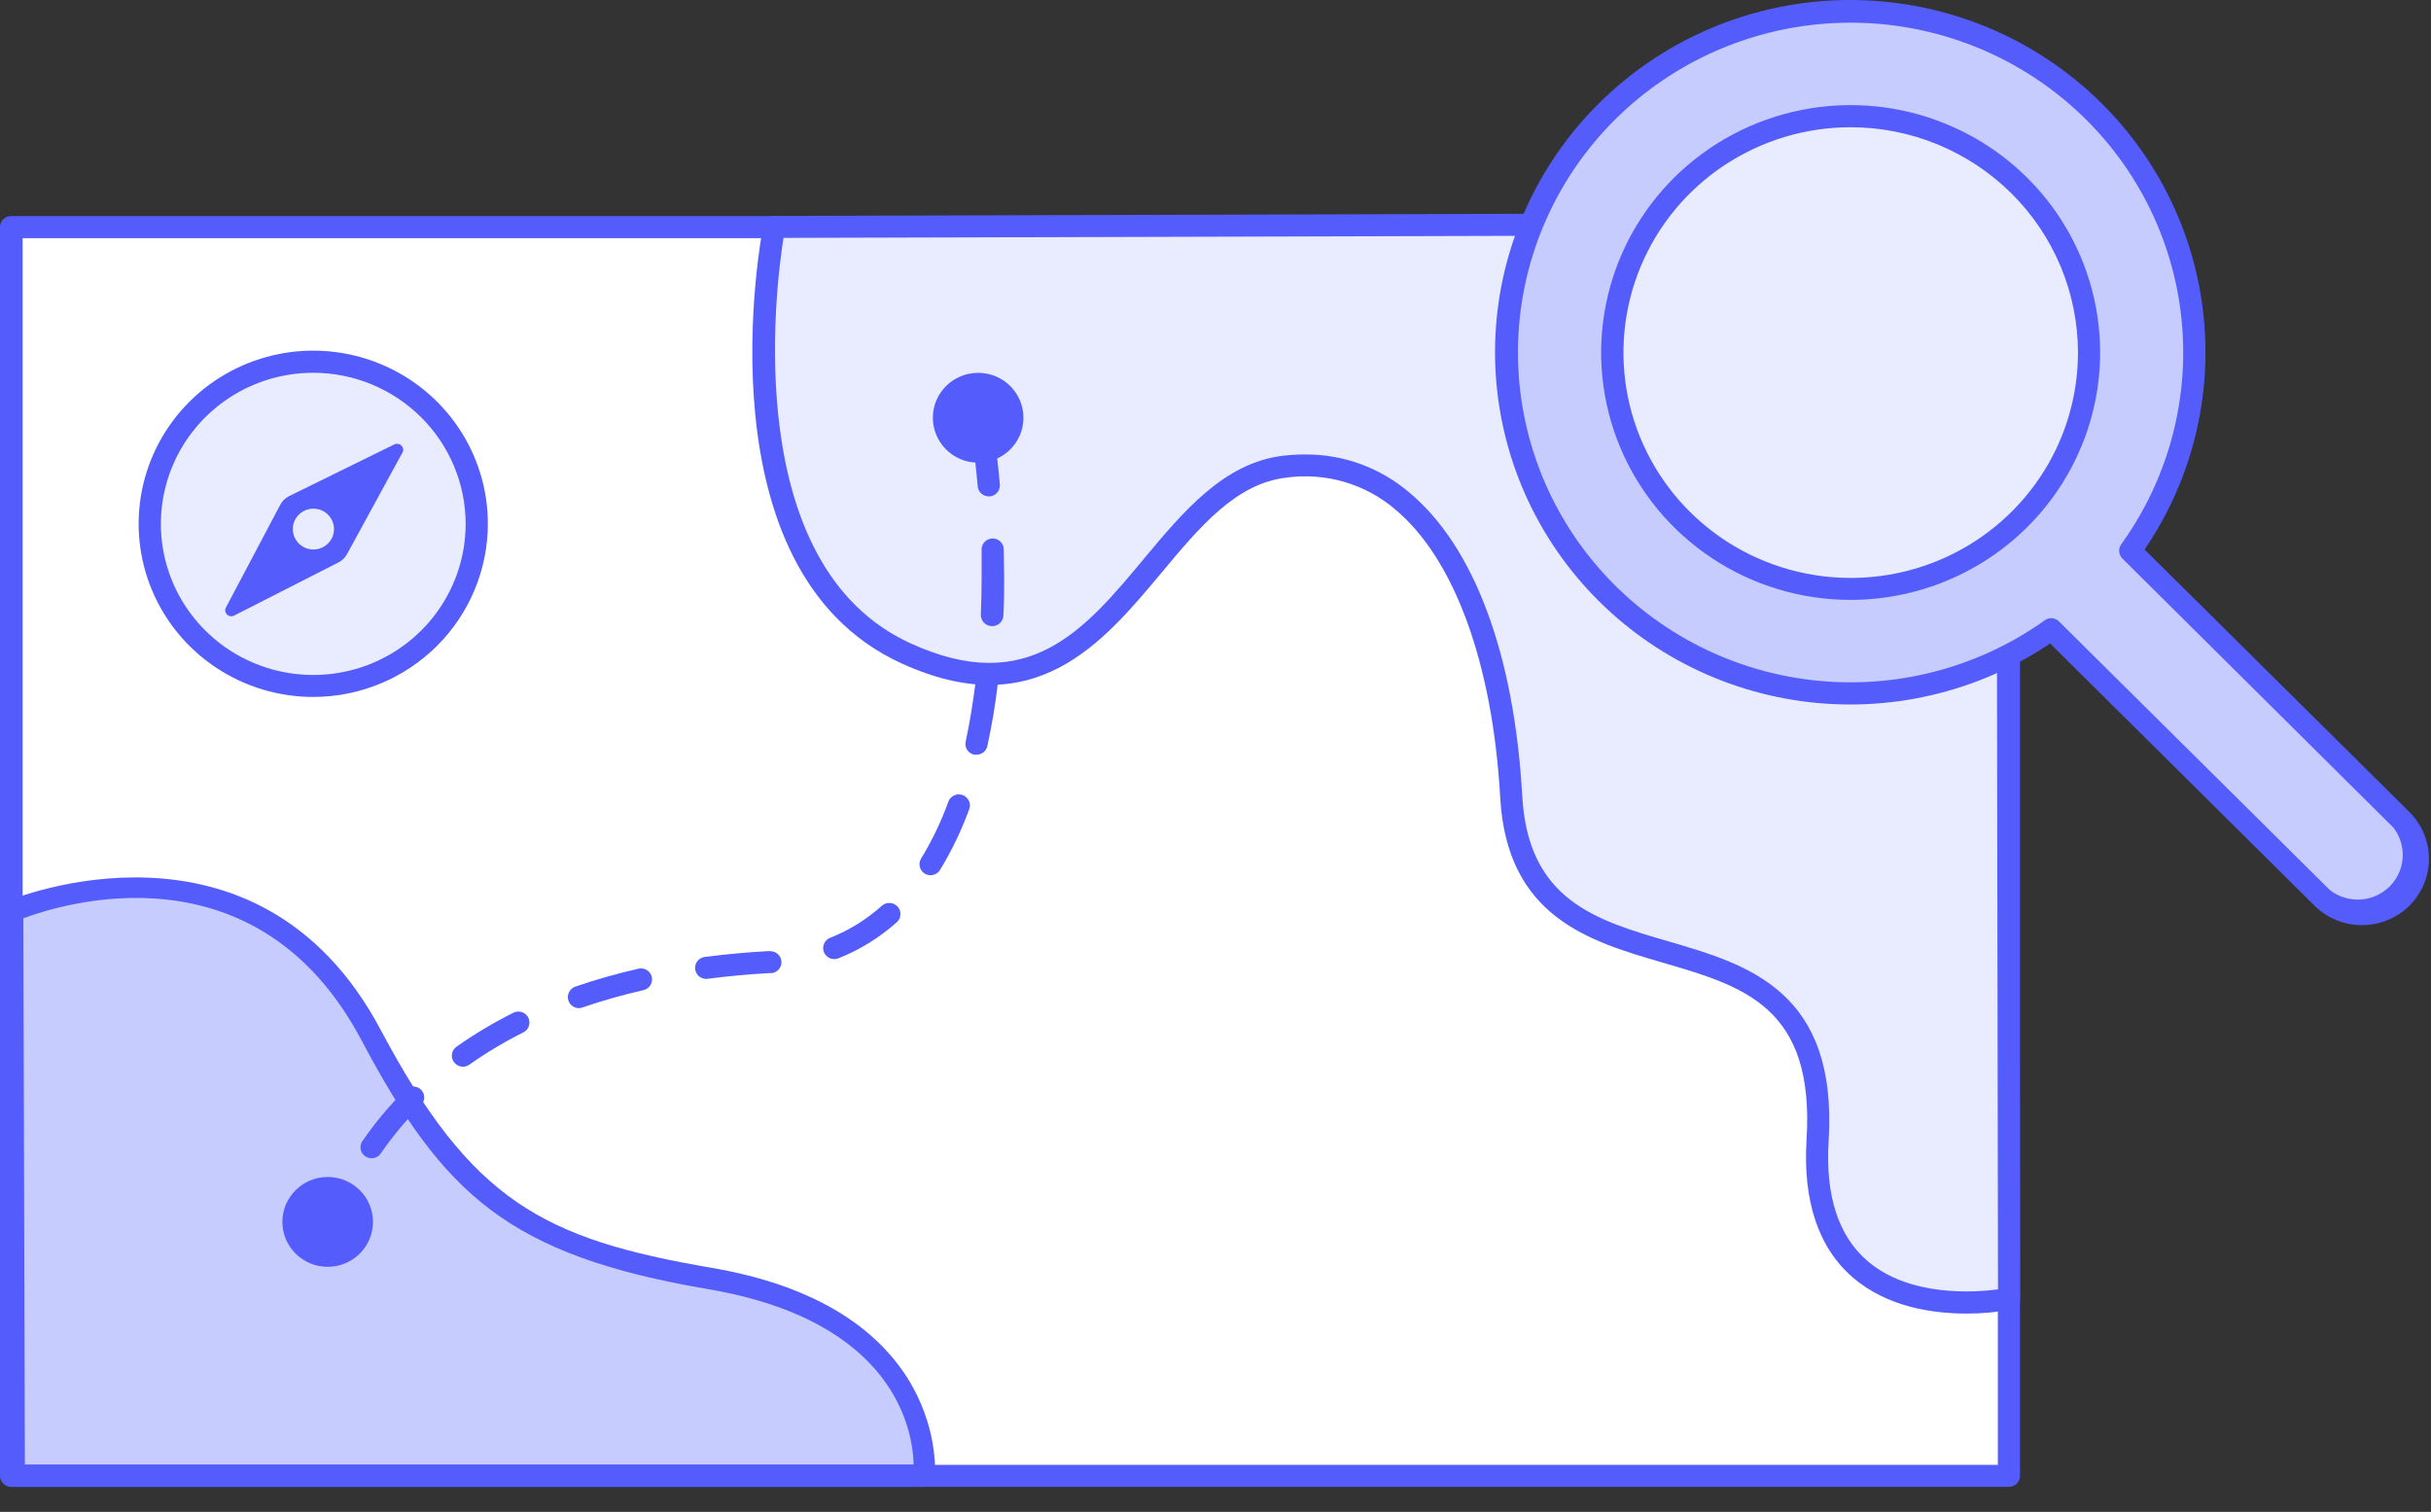
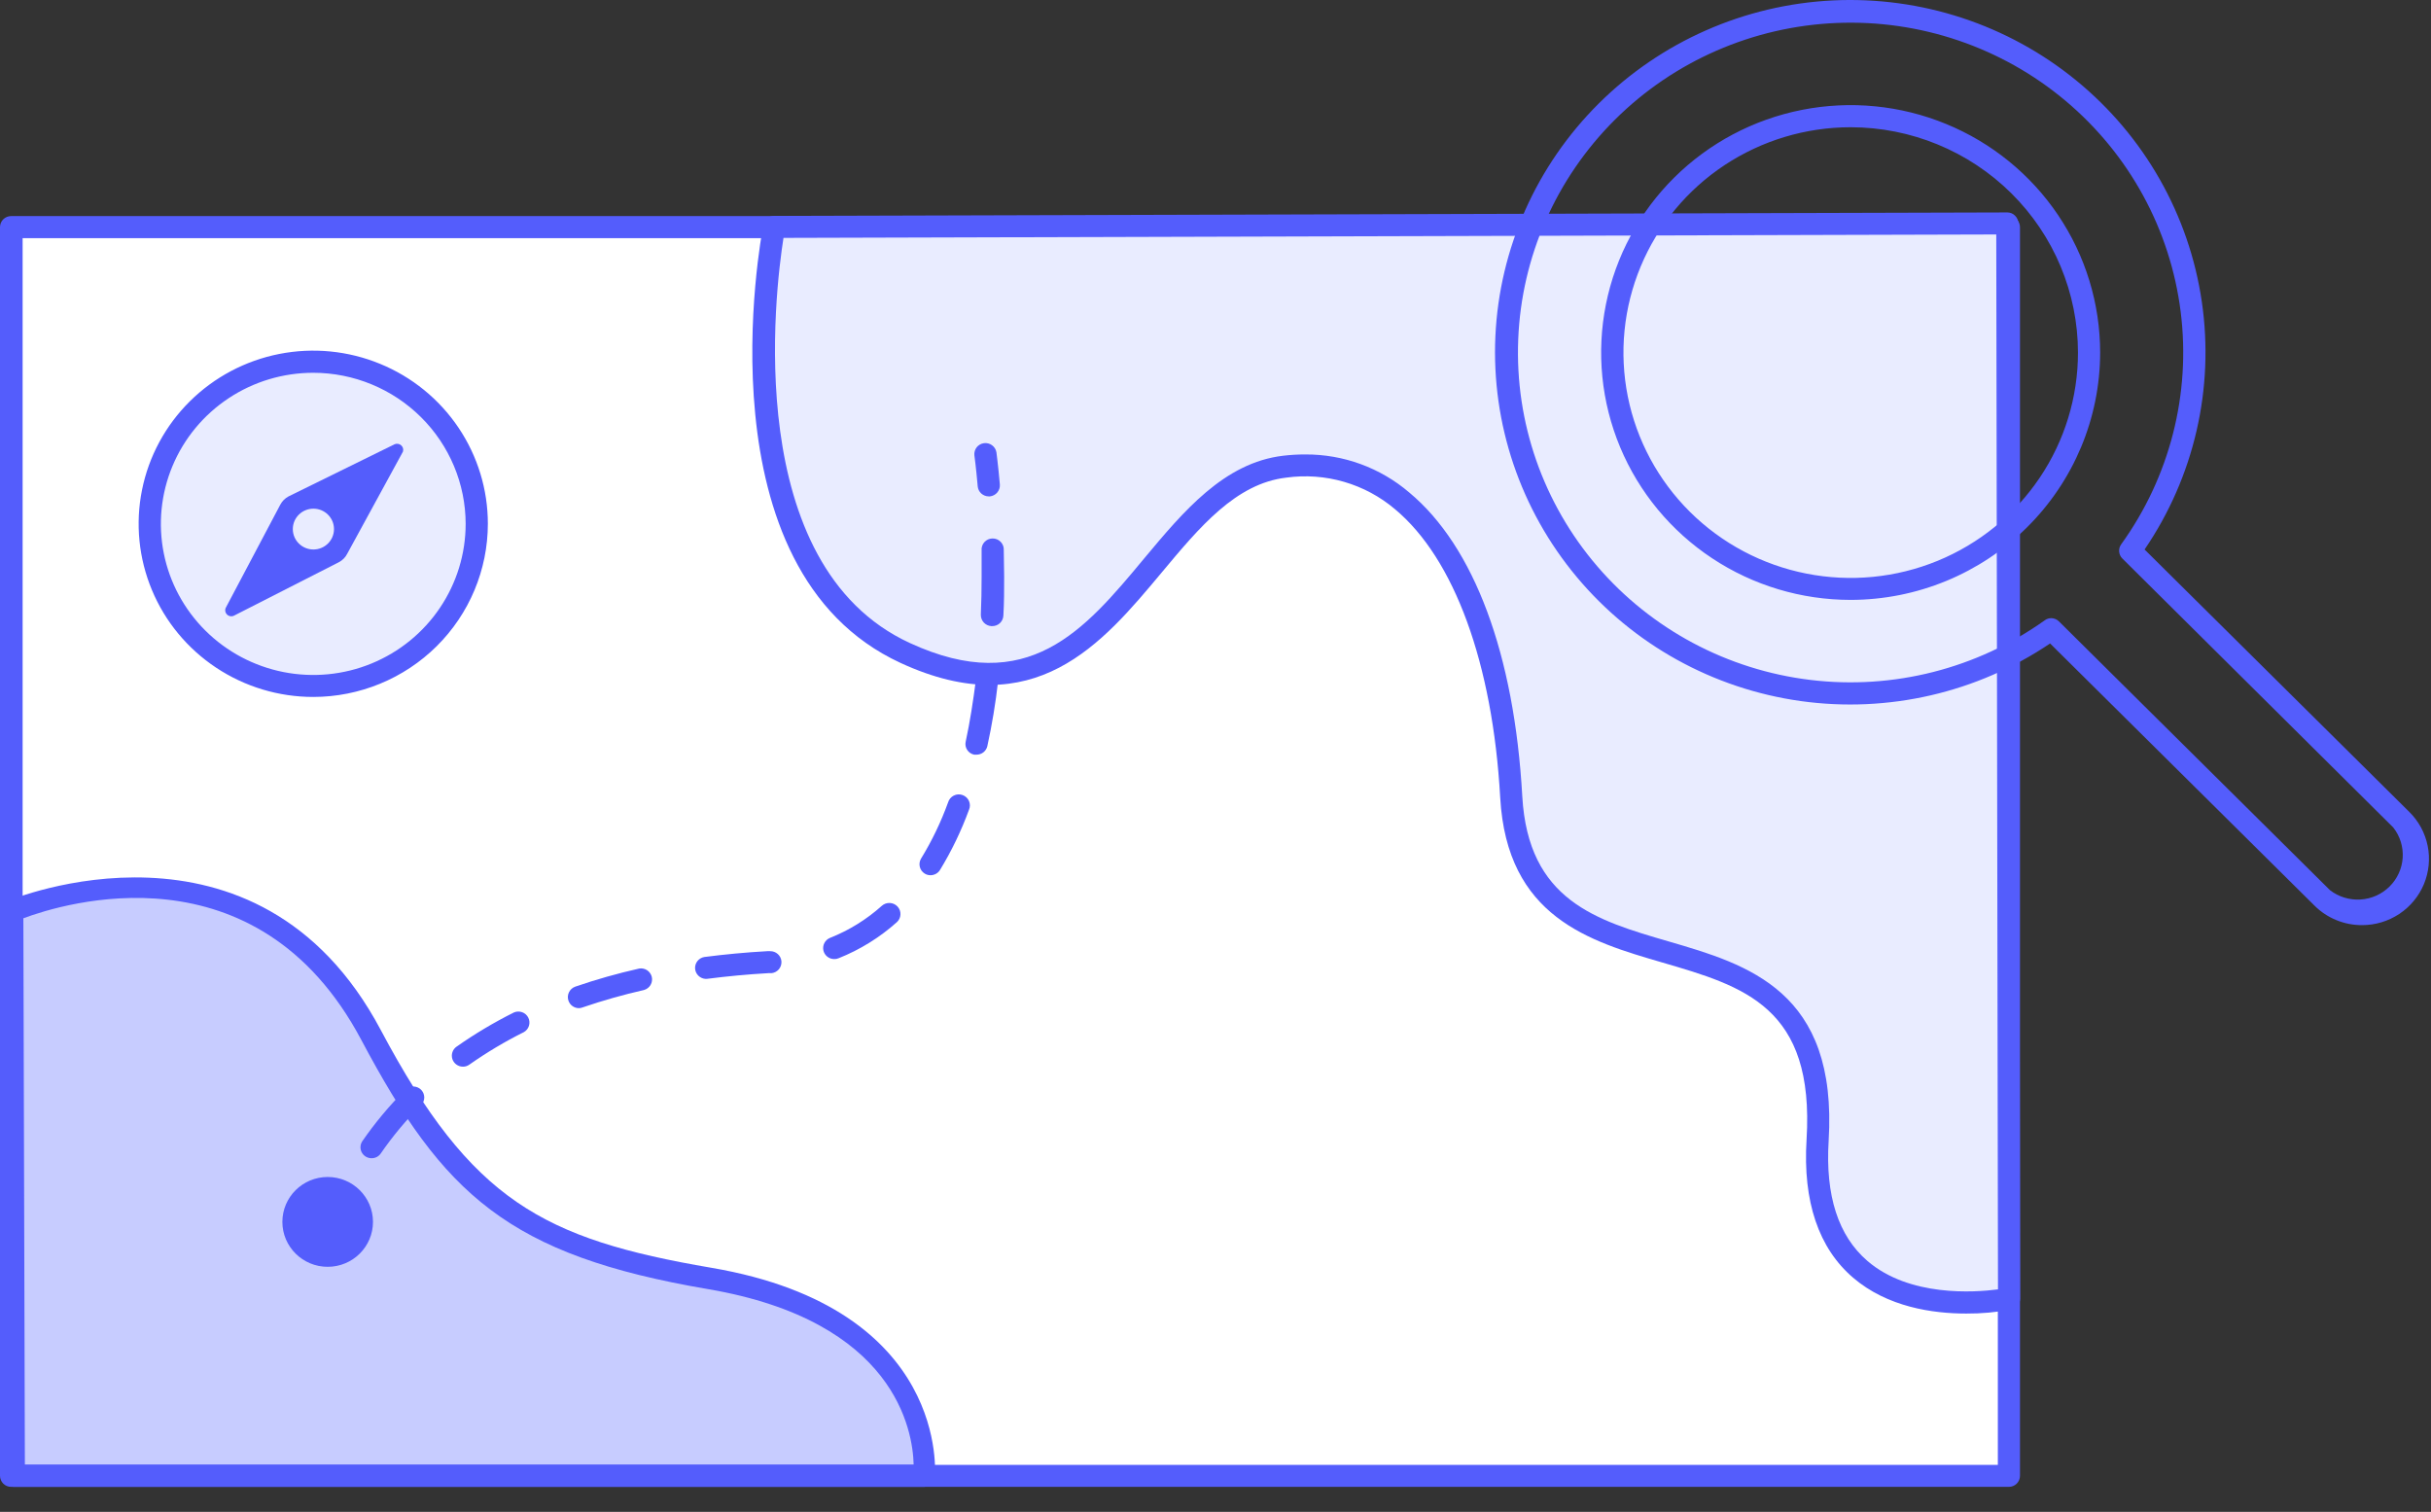
<svg xmlns="http://www.w3.org/2000/svg" width="82" height="51" viewBox="0 0 82 51" fill="none">
  <rect x="0" y="0" width="82" height="51" fill="#333333" stroke="none" />
  <path d="M67.764 7.661H0.388V49.786H67.764V7.661Z" fill="white" />
  <path d="M67.762 50.156H0.375C0.275 50.156 0.18 50.117 0.11 50.047C0.04 49.977 0 49.883 0 49.784V7.661C0 7.562 0.04 7.468 0.11 7.398C0.18 7.328 0.275 7.289 0.375 7.289H67.762C67.861 7.289 67.956 7.328 68.027 7.398C68.097 7.468 68.136 7.562 68.136 7.661V49.784C68.136 49.883 68.097 49.977 68.027 50.047C67.956 50.117 67.861 50.156 67.762 50.156V50.156ZM0.763 49.415H67.389V8.033H0.763V49.415Z" fill="#545DFC" />
  <path d="M0.415 30.742C0.415 30.742 8.456 27.275 12.52 34.922C15.56 40.647 17.966 42.117 23.948 43.134C31.76 44.466 31.18 49.789 31.18 49.789H0.456L0.415 30.742Z" fill="#C7CCFF" />
  <path d="M31.18 50.156H0.456C0.407 50.156 0.358 50.146 0.313 50.127C0.268 50.109 0.226 50.081 0.192 50.047C0.157 50.012 0.13 49.971 0.111 49.926C0.093 49.881 0.083 49.833 0.084 49.784L0.035 30.737C0.034 30.665 0.055 30.593 0.094 30.533C0.134 30.472 0.191 30.424 0.258 30.395C0.342 30.36 8.667 26.878 12.844 34.746C15.902 40.502 18.311 41.795 23.991 42.765C32.057 44.139 31.538 49.767 31.532 49.824C31.523 49.912 31.482 49.993 31.418 50.054C31.353 50.115 31.269 50.151 31.18 50.156V50.156ZM0.839 49.402H30.818C30.79 48.262 30.207 44.564 23.884 43.486C17.136 42.338 14.954 40.286 12.188 35.081C8.659 28.433 2.113 30.481 0.788 30.976L0.839 49.402Z" fill="#545DFC" />
  <path d="M26.101 7.656C26.101 7.656 23.894 18.973 30.522 22.02C37.572 25.286 38.669 16.293 43.325 15.74C48.045 15.182 50.593 20.332 50.963 26.878C51.414 34.787 61.856 29.328 61.299 38.462C60.881 45.245 67.759 43.808 67.759 43.808L67.701 7.535L26.101 7.656Z" fill="#E9ECFF" />
  <path d="M66.323 44.31C65.195 44.31 63.663 44.092 62.505 43.099C61.347 42.107 60.808 40.532 60.937 38.442C61.213 33.968 58.829 33.272 56.07 32.468C53.615 31.752 50.831 30.941 50.603 26.901C50.35 22.379 49.053 18.842 47.057 17.179C46.556 16.753 45.97 16.438 45.337 16.254C44.704 16.07 44.039 16.021 43.386 16.112C41.688 16.31 40.47 17.772 39.181 19.317C37.174 21.721 34.899 24.447 30.38 22.364C23.565 19.222 25.658 8.058 25.749 7.583C25.765 7.498 25.811 7.422 25.878 7.368C25.945 7.313 26.029 7.284 26.116 7.284L67.716 7.166C67.811 7.168 67.902 7.206 67.969 7.274C68.004 7.308 68.032 7.349 68.052 7.395C68.071 7.44 68.081 7.489 68.081 7.538L68.139 43.81C68.139 43.896 68.109 43.979 68.055 44.045C68 44.111 67.925 44.157 67.84 44.174C67.34 44.267 66.832 44.313 66.323 44.31V44.31ZM44.029 15.33C45.315 15.323 46.559 15.779 47.533 16.611C49.722 18.43 51.08 22.07 51.348 26.861C51.548 30.378 53.846 31.046 56.278 31.755C58.958 32.536 61.993 33.423 61.682 38.487C61.568 40.331 62.008 41.693 62.991 42.536C64.405 43.752 66.601 43.599 67.394 43.494L67.336 7.909L26.428 8.025C26.146 9.814 24.991 19.066 30.691 21.691C34.676 23.527 36.576 21.266 38.588 18.845C39.915 17.255 41.288 15.609 43.282 15.373C43.53 15.344 43.779 15.329 44.029 15.33Z" fill="#545DFC" />
-   <path d="M62.632 20.789C67.646 20.789 71.711 16.758 71.711 11.786C71.711 6.813 67.646 2.782 62.632 2.782C57.617 2.782 53.552 6.813 53.552 11.786C53.552 16.758 57.617 20.789 62.632 20.789Z" fill="#E9ECFF" />
-   <path d="M81.016 27.65L71.853 18.578C73.544 16.231 74.282 13.339 73.921 10.476C73.561 7.614 72.127 4.991 69.906 3.129C67.684 1.266 64.838 0.301 61.931 0.424C59.025 0.547 56.272 1.75 54.218 3.793C52.166 5.837 50.963 8.572 50.85 11.454C50.737 14.337 51.721 17.156 53.608 19.352C55.494 21.547 58.145 22.959 61.033 23.306C63.921 23.653 66.835 22.909 69.195 21.224L78.338 30.29C78.691 30.642 79.171 30.841 79.672 30.842C80.172 30.843 80.653 30.648 81.008 30.297C81.363 29.947 81.564 29.472 81.565 28.975C81.567 28.479 81.369 28.002 81.016 27.65V27.65ZM62.439 19.862C60.849 19.862 59.294 19.394 57.971 18.518C56.649 17.642 55.618 16.396 55.01 14.939C54.401 13.482 54.242 11.879 54.553 10.332C54.863 8.785 55.629 7.365 56.754 6.25C57.879 5.135 59.312 4.375 60.872 4.068C62.432 3.761 64.049 3.919 65.518 4.523C66.987 5.127 68.243 6.149 69.126 7.461C70.009 8.772 70.48 10.314 70.48 11.891C70.48 12.939 70.271 13.977 69.867 14.945C69.462 15.914 68.868 16.793 68.12 17.534C67.372 18.274 66.484 18.861 65.507 19.261C64.53 19.661 63.483 19.866 62.426 19.865L62.439 19.862Z" fill="#C7CCFF" />
  <path d="M79.671 31.207C79.374 31.208 79.081 31.151 78.807 31.038C78.533 30.926 78.284 30.762 78.075 30.554L69.152 21.706C66.687 23.369 63.685 24.062 60.733 23.648C57.781 23.233 55.09 21.743 53.187 19.466C51.284 17.19 50.305 14.292 50.441 11.338C50.578 8.385 51.82 5.588 53.925 3.494C56.03 1.4 58.847 0.159 61.825 0.014C64.803 -0.13 67.729 0.831 70.03 2.711C72.332 4.591 73.843 7.254 74.27 10.181C74.697 13.107 74.009 16.086 72.339 18.536L81.269 27.389C81.585 27.701 81.801 28.1 81.888 28.534C81.975 28.968 81.93 29.418 81.76 29.827C81.589 30.236 81.299 30.585 80.928 30.831C80.556 31.077 80.12 31.208 79.673 31.207H79.671ZM69.195 20.852C69.291 20.855 69.381 20.893 69.449 20.96L78.594 30.029C78.886 30.254 79.252 30.366 79.622 30.343C79.992 30.321 80.34 30.165 80.602 29.905C80.864 29.645 81.022 29.299 81.045 28.933C81.068 28.566 80.955 28.203 80.727 27.913L71.589 18.84C71.527 18.778 71.488 18.696 71.481 18.608C71.473 18.521 71.497 18.434 71.549 18.362C73.188 16.09 73.904 13.289 73.556 10.516C73.208 7.744 71.821 5.203 69.67 3.398C67.519 1.593 64.763 0.657 61.948 0.775C59.133 0.893 56.466 2.057 54.476 4.035C52.487 6.014 51.321 8.662 51.211 11.454C51.1 14.245 52.052 16.976 53.879 19.104C55.705 21.231 58.272 22.599 61.069 22.936C63.866 23.273 66.688 22.554 68.975 20.922C69.039 20.876 69.116 20.852 69.195 20.852V20.852ZM62.426 20.236C60.762 20.237 59.134 19.748 57.75 18.831C56.365 17.914 55.286 16.611 54.649 15.086C54.012 13.561 53.845 11.883 54.17 10.264C54.494 8.645 55.296 7.157 56.473 5.99C57.65 4.823 59.15 4.028 60.783 3.706C62.415 3.384 64.108 3.55 65.645 4.182C67.183 4.814 68.498 5.884 69.422 7.256C70.347 8.629 70.84 10.243 70.84 11.894C70.837 14.105 69.95 16.226 68.372 17.79C66.795 19.354 64.657 20.234 62.426 20.236ZM62.426 4.292C60.91 4.292 59.428 4.738 58.167 5.573C56.907 6.408 55.924 7.596 55.344 8.985C54.764 10.374 54.612 11.902 54.908 13.377C55.204 14.851 55.934 16.206 57.006 17.269C58.078 18.332 59.444 19.056 60.931 19.349C62.418 19.643 63.959 19.492 65.36 18.917C66.761 18.341 67.958 17.367 68.8 16.117C69.643 14.867 70.092 13.397 70.092 11.894C70.09 9.878 69.282 7.946 67.845 6.521C66.407 5.096 64.459 4.294 62.426 4.292V4.292Z" fill="#545DFC" />
  <path d="M11.147 42.004H11.071C10.974 41.983 10.889 41.926 10.834 41.843C10.78 41.761 10.76 41.661 10.779 41.564C10.869 41.194 10.989 40.832 11.139 40.482C11.177 40.391 11.25 40.319 11.342 40.281C11.433 40.243 11.536 40.243 11.628 40.281C11.674 40.299 11.715 40.326 11.75 40.36C11.785 40.394 11.813 40.435 11.832 40.48C11.851 40.524 11.861 40.572 11.861 40.621C11.861 40.67 11.852 40.718 11.833 40.763C11.7 41.071 11.593 41.389 11.514 41.715C11.495 41.797 11.448 41.871 11.382 41.923C11.315 41.976 11.232 42.004 11.147 42.004V42.004Z" fill="#545DFC" />
  <path d="M12.535 39.07C12.467 39.071 12.399 39.052 12.341 39.018C12.282 38.983 12.234 38.933 12.202 38.873C12.17 38.813 12.156 38.746 12.16 38.678C12.164 38.61 12.187 38.545 12.226 38.489C12.654 37.87 13.138 37.291 13.672 36.759C13.707 36.724 13.748 36.697 13.793 36.678C13.839 36.659 13.887 36.65 13.936 36.65C13.985 36.65 14.034 36.659 14.079 36.677C14.125 36.696 14.166 36.723 14.201 36.757C14.235 36.792 14.263 36.833 14.282 36.877C14.301 36.922 14.31 36.97 14.311 37.019C14.311 37.068 14.301 37.116 14.283 37.161C14.264 37.206 14.236 37.247 14.202 37.281C13.7 37.781 13.245 38.326 12.844 38.909C12.81 38.959 12.764 39 12.71 39.028C12.656 39.056 12.596 39.07 12.535 39.07V39.07ZM15.616 35.982C15.536 35.982 15.458 35.957 15.394 35.91C15.33 35.864 15.283 35.798 15.258 35.723C15.235 35.647 15.235 35.566 15.261 35.492C15.286 35.417 15.335 35.352 15.4 35.307C16.015 34.875 16.661 34.49 17.333 34.154C17.421 34.115 17.52 34.112 17.611 34.144C17.701 34.176 17.776 34.241 17.819 34.327C17.862 34.412 17.871 34.51 17.843 34.601C17.816 34.692 17.753 34.77 17.67 34.817C17.031 35.135 16.417 35.502 15.833 35.912C15.77 35.958 15.694 35.983 15.616 35.982V35.982ZM19.527 34.008C19.449 34.008 19.373 33.983 19.31 33.938C19.247 33.893 19.2 33.83 19.175 33.757C19.142 33.663 19.148 33.561 19.192 33.472C19.235 33.383 19.311 33.315 19.405 33.282C20.111 33.039 20.83 32.836 21.559 32.672C21.653 32.656 21.75 32.677 21.829 32.729C21.908 32.782 21.964 32.863 21.986 32.955C22.007 33.047 21.992 33.144 21.944 33.226C21.895 33.308 21.817 33.368 21.726 33.395C21.024 33.554 20.332 33.75 19.651 33.983C19.612 33.999 19.57 34.007 19.527 34.008ZM23.808 33.021C23.715 33.018 23.627 32.98 23.56 32.916C23.493 32.852 23.452 32.765 23.446 32.673C23.44 32.581 23.469 32.49 23.527 32.417C23.585 32.345 23.668 32.297 23.76 32.282C24.442 32.194 25.154 32.126 25.878 32.086H25.977C26.073 32.084 26.167 32.119 26.238 32.184C26.309 32.248 26.352 32.337 26.359 32.433C26.365 32.528 26.334 32.622 26.273 32.696C26.211 32.769 26.123 32.816 26.027 32.827H25.919C25.214 32.867 24.52 32.933 23.859 33.018L23.808 33.021ZM28.138 32.352C28.051 32.352 27.967 32.322 27.901 32.267C27.834 32.212 27.788 32.136 27.772 32.051C27.756 31.967 27.769 31.879 27.811 31.804C27.852 31.728 27.918 31.669 27.998 31.637C28.64 31.382 29.231 31.016 29.744 30.556C29.78 30.523 29.823 30.498 29.87 30.481C29.916 30.465 29.966 30.457 30.015 30.46C30.064 30.462 30.113 30.474 30.158 30.495C30.202 30.516 30.243 30.545 30.276 30.581C30.309 30.618 30.335 30.66 30.352 30.706C30.368 30.752 30.376 30.801 30.373 30.85C30.371 30.899 30.359 30.947 30.338 30.992C30.317 31.036 30.287 31.076 30.25 31.109C29.672 31.626 29.007 32.037 28.285 32.325C28.238 32.344 28.188 32.354 28.138 32.352V32.352ZM31.386 29.524C31.317 29.524 31.249 29.505 31.19 29.468C31.108 29.417 31.049 29.336 31.026 29.242C31.003 29.148 31.017 29.049 31.066 28.966C31.435 28.364 31.741 27.727 31.981 27.064C31.995 27.016 32.019 26.97 32.052 26.931C32.085 26.892 32.125 26.86 32.171 26.837C32.216 26.814 32.266 26.801 32.317 26.797C32.368 26.794 32.419 26.802 32.468 26.819C32.516 26.836 32.56 26.863 32.597 26.897C32.635 26.932 32.664 26.974 32.685 27.02C32.705 27.067 32.716 27.117 32.716 27.168C32.716 27.219 32.705 27.269 32.685 27.316C32.426 28.024 32.098 28.706 31.705 29.35C31.671 29.404 31.623 29.448 31.568 29.478C31.512 29.508 31.449 29.524 31.386 29.524V29.524ZM32.938 25.457C32.912 25.46 32.886 25.46 32.86 25.457C32.812 25.447 32.766 25.428 32.725 25.4C32.685 25.373 32.65 25.337 32.624 25.296C32.597 25.256 32.579 25.21 32.57 25.162C32.562 25.114 32.563 25.065 32.574 25.017C32.718 24.354 32.827 23.64 32.923 22.897C32.935 22.799 32.985 22.71 33.062 22.649C33.14 22.588 33.239 22.56 33.337 22.572C33.436 22.583 33.526 22.633 33.587 22.709C33.649 22.787 33.677 22.885 33.666 22.982C33.583 23.718 33.462 24.449 33.303 25.173C33.284 25.254 33.237 25.326 33.171 25.378C33.105 25.43 33.023 25.457 32.938 25.457V25.457ZM33.46 21.121H33.445C33.346 21.116 33.252 21.073 33.185 21.001C33.118 20.928 33.082 20.832 33.085 20.734C33.103 20.314 33.111 19.88 33.111 19.448C33.111 19.146 33.111 18.852 33.111 18.573C33.105 18.522 33.111 18.471 33.127 18.422C33.142 18.373 33.168 18.328 33.202 18.29C33.236 18.251 33.278 18.22 33.325 18.198C33.372 18.177 33.423 18.165 33.475 18.164C33.526 18.163 33.578 18.172 33.626 18.191C33.674 18.211 33.717 18.24 33.753 18.277C33.789 18.314 33.817 18.357 33.835 18.405C33.853 18.453 33.861 18.505 33.858 18.556C33.858 18.84 33.871 19.139 33.871 19.448C33.871 19.89 33.871 20.332 33.845 20.764C33.841 20.862 33.799 20.954 33.727 21.021C33.655 21.088 33.559 21.123 33.46 21.121Z" fill="#545DFC" />
  <path d="M33.351 16.745C33.258 16.744 33.168 16.709 33.099 16.647C33.03 16.584 32.987 16.498 32.979 16.405C32.923 15.755 32.867 15.363 32.867 15.358C32.857 15.262 32.885 15.166 32.944 15.089C33.004 15.013 33.092 14.963 33.188 14.95C33.285 14.936 33.383 14.961 33.461 15.018C33.54 15.075 33.593 15.16 33.61 15.255C33.61 15.273 33.668 15.669 33.726 16.343C33.734 16.44 33.703 16.537 33.64 16.612C33.577 16.687 33.487 16.734 33.389 16.745H33.351Z" fill="#545DFC" />
  <path d="M11.053 42.733C11.897 42.733 12.581 42.054 12.581 41.218C12.581 40.381 11.897 39.703 11.053 39.703C10.209 39.703 9.525 40.381 9.525 41.218C9.525 42.054 10.209 42.733 11.053 42.733Z" fill="#545DFC" />
-   <path d="M32.994 15.607C33.838 15.607 34.522 14.928 34.522 14.092C34.522 13.255 33.838 12.577 32.994 12.577C32.15 12.577 31.466 13.255 31.466 14.092C31.466 14.928 32.15 15.607 32.994 15.607Z" fill="#545DFC" />
  <path d="M10.566 23.14C13.612 23.14 16.082 20.692 16.082 17.672C16.082 14.651 13.612 12.203 10.566 12.203C7.521 12.203 5.051 14.651 5.051 17.672C5.051 20.692 7.521 23.14 10.566 23.14Z" fill="#E9ECFF" />
  <path d="M10.566 23.51C9.401 23.51 8.263 23.167 7.294 22.525C6.325 21.883 5.57 20.971 5.125 19.904C4.679 18.836 4.562 17.662 4.79 16.529C5.017 15.396 5.579 14.355 6.403 13.538C7.227 12.722 8.276 12.165 9.419 11.94C10.562 11.715 11.746 11.831 12.822 12.274C13.899 12.716 14.818 13.465 15.465 14.426C16.112 15.387 16.457 16.516 16.456 17.672C16.454 19.22 15.833 20.704 14.729 21.799C13.625 22.893 12.128 23.509 10.566 23.51V23.51ZM10.566 12.575C9.55 12.575 8.556 12.873 7.711 13.434C6.866 13.994 6.207 14.79 5.818 15.721C5.429 16.652 5.327 17.677 5.525 18.666C5.723 19.655 6.213 20.563 6.932 21.276C7.651 21.989 8.567 22.474 9.564 22.671C10.561 22.867 11.594 22.767 12.534 22.381C13.473 21.995 14.276 21.342 14.84 20.503C15.405 19.665 15.707 18.68 15.707 17.672C15.705 16.32 15.162 15.025 14.199 14.07C13.235 13.114 11.929 12.576 10.566 12.575V12.575Z" fill="#545DFC" />
  <path d="M9.733 16.745L13.31 14.986C13.347 14.97 13.387 14.965 13.427 14.972C13.466 14.978 13.503 14.995 13.532 15.022C13.562 15.048 13.583 15.083 13.594 15.121C13.604 15.159 13.603 15.2 13.591 15.237L11.717 18.671C11.655 18.797 11.555 18.9 11.43 18.965L7.901 20.764C7.863 20.785 7.818 20.793 7.774 20.787C7.73 20.781 7.689 20.761 7.658 20.73C7.626 20.698 7.606 20.658 7.599 20.614C7.593 20.571 7.601 20.526 7.623 20.488L9.452 17.029C9.514 16.908 9.613 16.809 9.733 16.745V16.745Z" fill="#545DFC" />
  <path d="M10.572 18.536C10.955 18.536 11.266 18.228 11.266 17.847C11.266 17.467 10.955 17.159 10.572 17.159C10.188 17.159 9.877 17.467 9.877 17.847C9.877 18.228 10.188 18.536 10.572 18.536Z" fill="#E9ECFF" />
</svg>